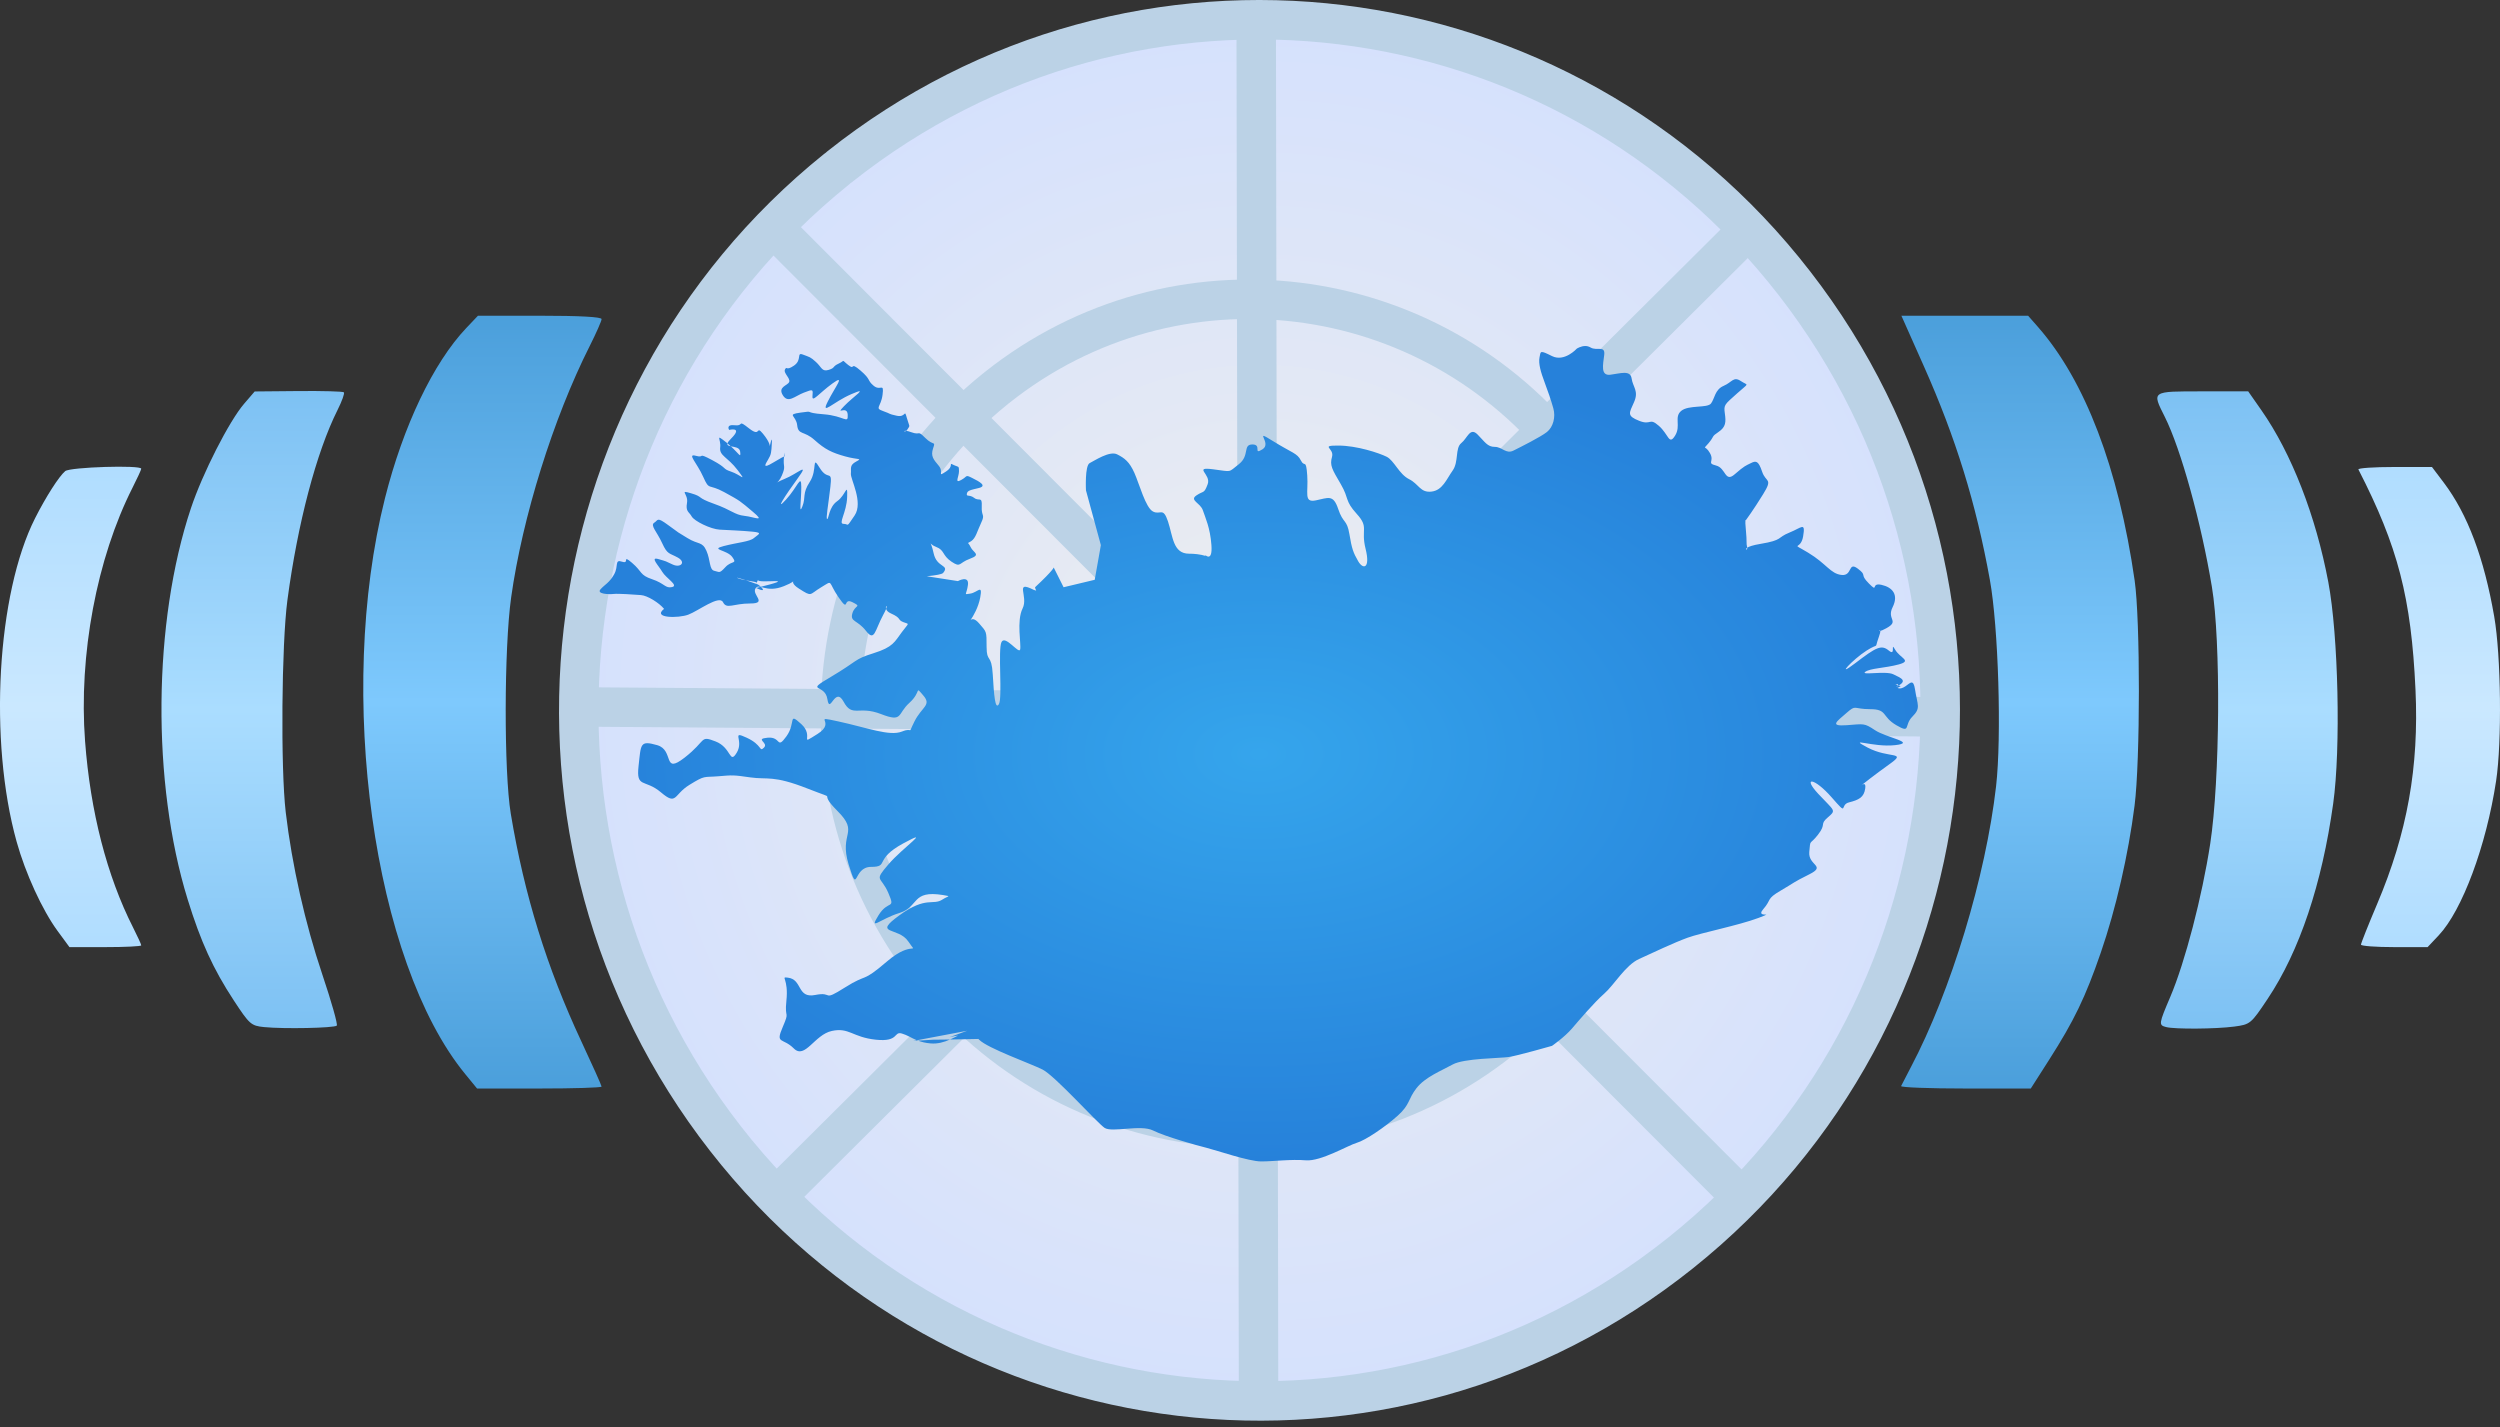
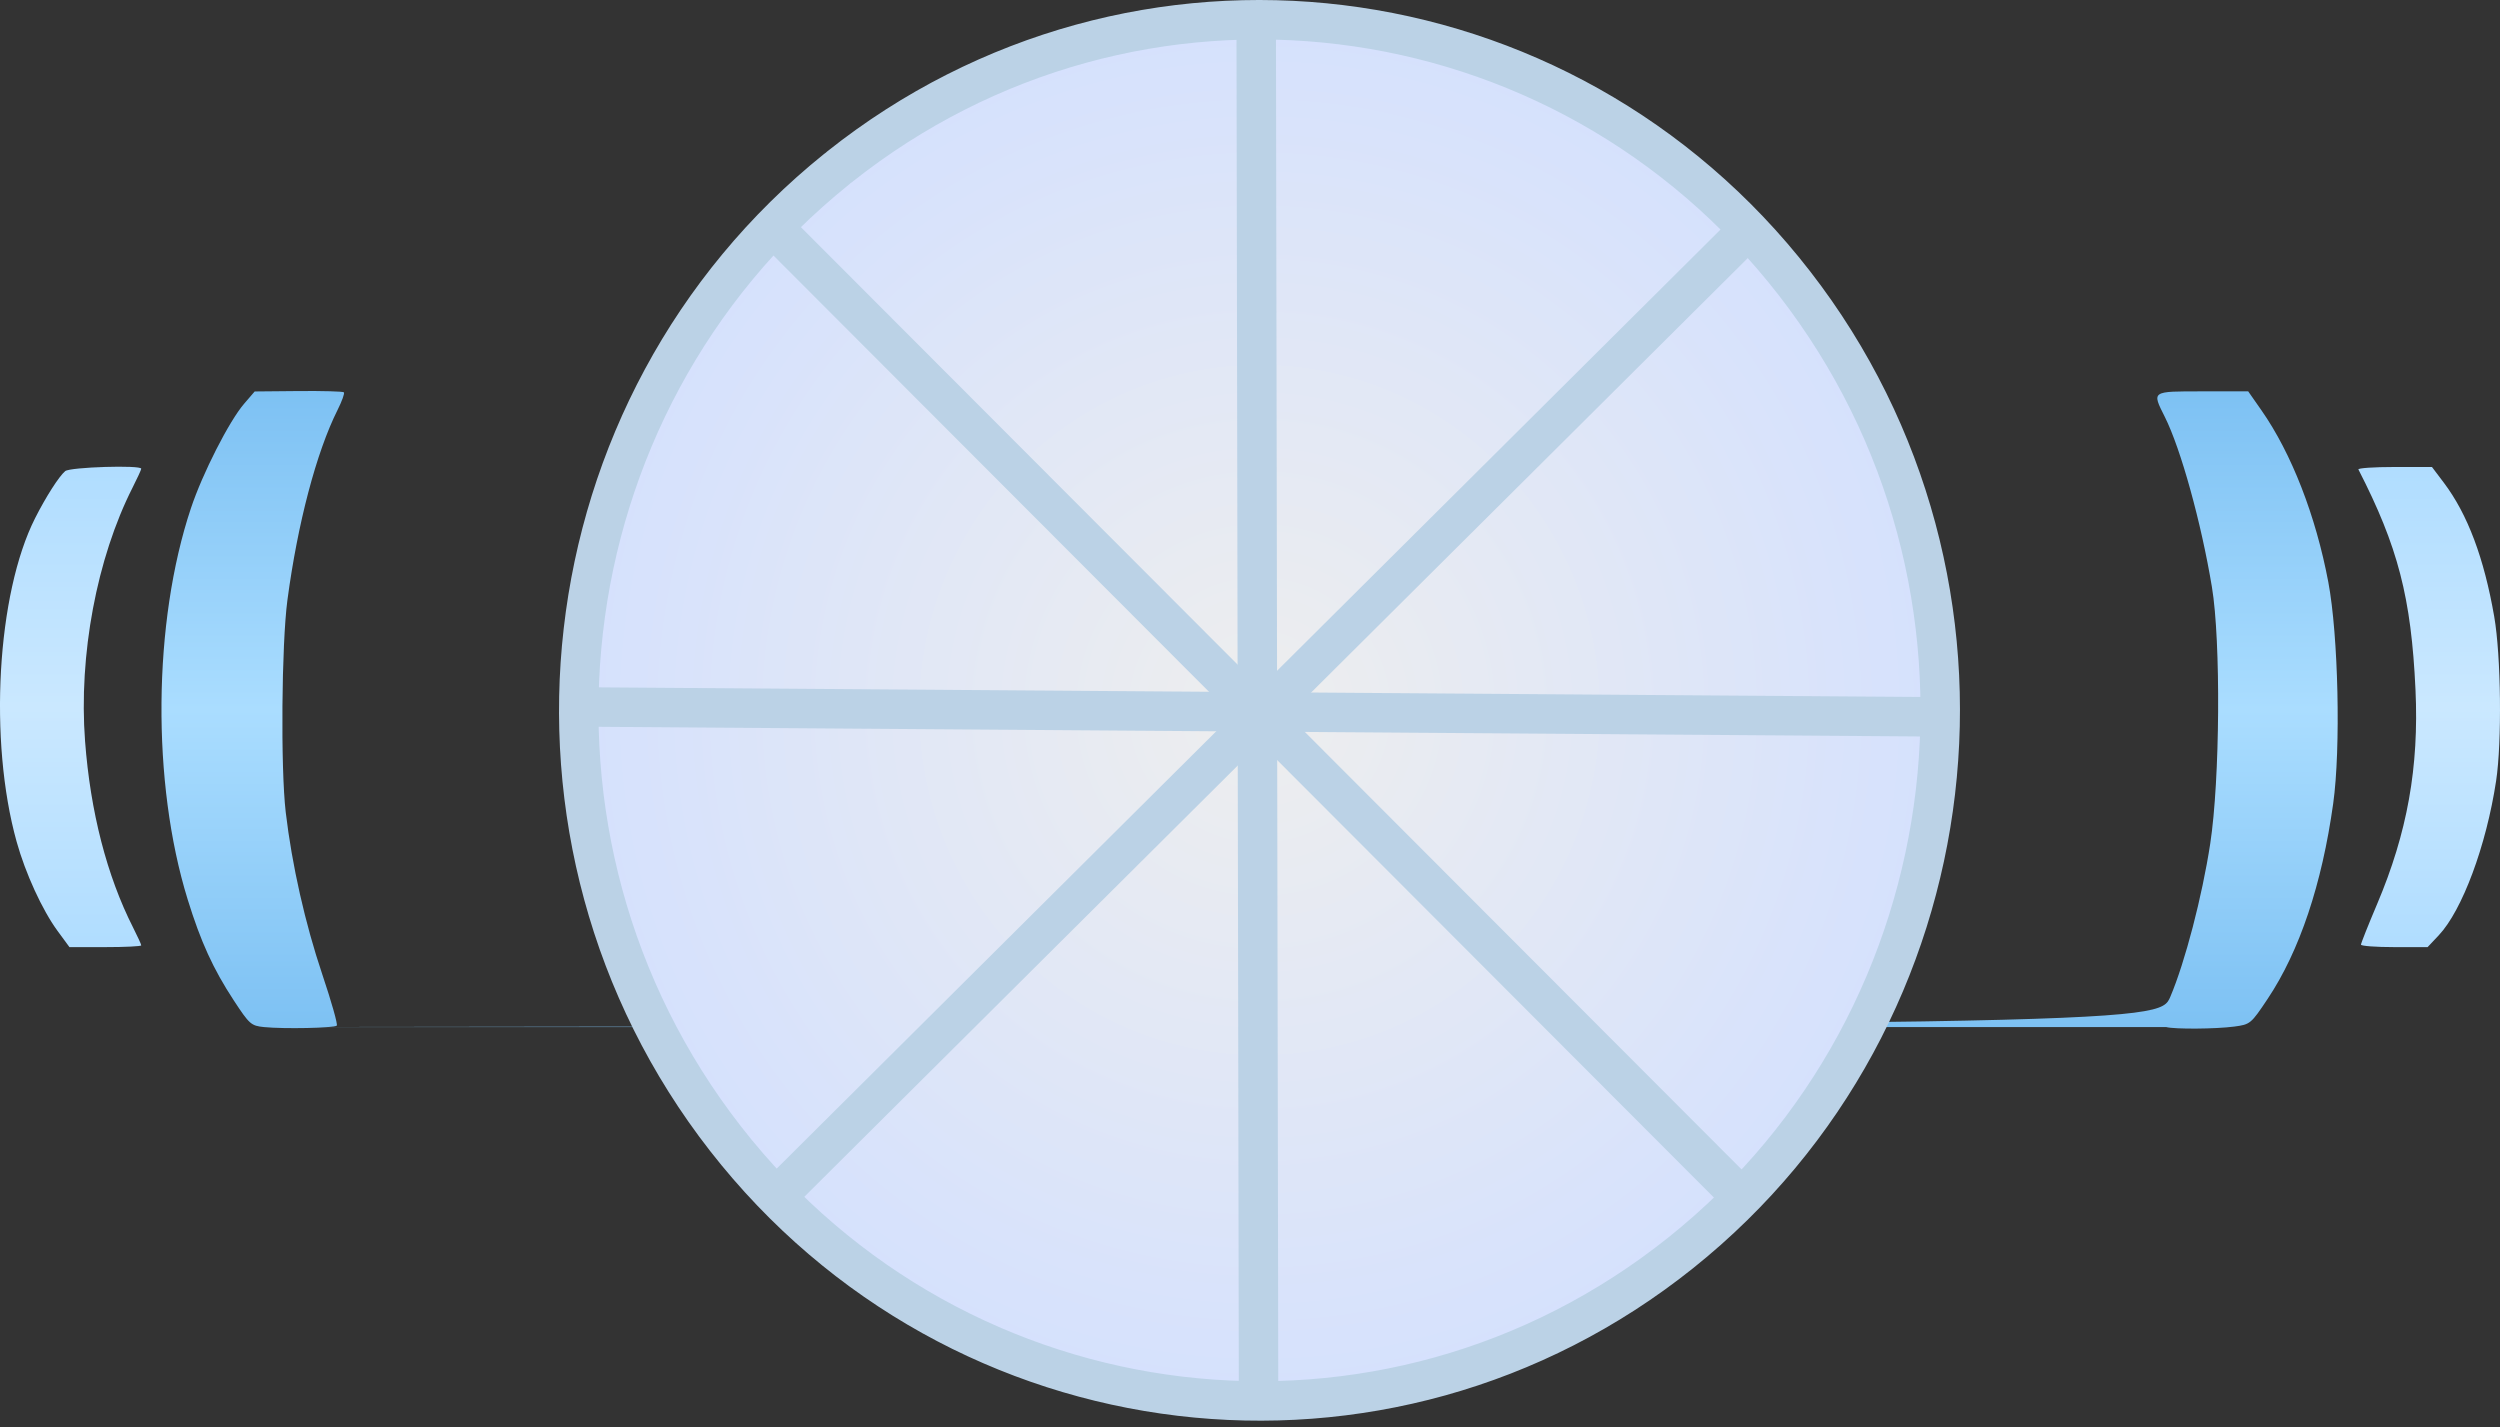
<svg xmlns="http://www.w3.org/2000/svg" xmlns:ns1="http://sodipodi.sourceforge.net/DTD/sodipodi-0.dtd" xmlns:ns2="http://www.inkscape.org/namespaces/inkscape" xmlns:xlink="http://www.w3.org/1999/xlink" version="1.0" width="604.976" height="345.377" id="svg1939" ns1:version="0.32" ns2:version="0.46" ns1:docname="Wikinews-Iceland-logo.svg" ns2:output_extension="org.inkscape.output.svg.inkscape" ns1:docbase="C:\Users\Simon\Desktop">
  <rect width="100%" height="100%" fill="#333333" stroke="none" />
  <ns1:namedview ns2:window-height="718" ns2:window-width="1024" ns2:pageshadow="2" ns2:pageopacity="0.0" guidetolerance="10.0" gridtolerance="10.0" objecttolerance="10.0" borderopacity="1.0" bordercolor="#666666" pagecolor="#ffffff" id="base" ns2:zoom="1.0915608" ns2:cx="231.02575" ns2:cy="165.48021" ns2:window-x="-8" ns2:window-y="-8" ns2:current-layer="svg1939" showgrid="false" />
  <defs id="defs1941">
    <ns2:perspective ns1:type="inkscape:persp3d" ns2:vp_x="0 : 172.68851 : 1" ns2:vp_y="0 : 1000 : 0" ns2:vp_z="604.97601 : 172.68851 : 1" ns2:persp3d-origin="302.48801 : 115.12567 : 1" id="perspective52" />
    <linearGradient id="linearGradient9171">
      <stop style="stop-color:#b0ddff;stop-opacity:1" offset="0" id="stop9173" />
      <stop style="stop-color:#cae8ff;stop-opacity:1" offset="0.5" id="stop9179" />
      <stop style="stop-color:#b0ddff;stop-opacity:1" offset="1" id="stop9175" />
    </linearGradient>
    <linearGradient x1="258.18" y1="174.329" x2="374.432" y2="174.329" id="linearGradient9177" xlink:href="#linearGradient9171" gradientUnits="userSpaceOnUse" gradientTransform="matrix(0,-1,1,0,128.16,487.372)" />
    <linearGradient id="linearGradient8262">
      <stop style="stop-color:#7dc1f3;stop-opacity:1" offset="0" id="stop8264" />
      <stop style="stop-color:#adf;stop-opacity:1" offset="0.5" id="stop8268" />
      <stop style="stop-color:#7dc1f3;stop-opacity:1" offset="1" id="stop8266" />
    </linearGradient>
    <linearGradient x1="239.058" y1="175.028" x2="393.351" y2="175.028" id="linearGradient7375" xlink:href="#linearGradient8262" gradientUnits="userSpaceOnUse" gradientTransform="matrix(0,-1,1,0,127.358,487.97)" />
    <linearGradient id="linearGradient5571">
      <stop style="stop-color:#4b9fdb;stop-opacity:1" offset="0" id="stop5573" />
      <stop style="stop-color:#7ec9fd;stop-opacity:1" offset="0.5" id="stop5579" />
      <stop style="stop-color:#4b9fdb;stop-opacity:1" offset="1" id="stop5575" />
    </linearGradient>
    <linearGradient x1="223.063" y1="173.169" x2="410.072" y2="173.169" id="linearGradient5577" xlink:href="#linearGradient5571" gradientUnits="userSpaceOnUse" gradientTransform="matrix(0,-1,1,0,129.581,486.474)" />
    <linearGradient id="linearGradient18934">
      <stop style="stop-color:#eee;stop-opacity:1" offset="0" id="stop18936" />
      <stop style="stop-color:#d5e1fd;stop-opacity:1" offset="1" id="stop18938" />
    </linearGradient>
    <radialGradient cx="318.604" cy="175.158" r="164.734" fx="318.604" fy="175.158" id="radialGradient18940" xlink:href="#linearGradient18934" gradientUnits="userSpaceOnUse" gradientTransform="matrix(1,0,0,1.014,-13.818,-5.801)" />
    <linearGradient id="linearGradient15386">
      <stop style="stop-color:#35a5ec;stop-opacity:1" offset="0" id="stop15388" />
      <stop style="stop-color:#2681da;stop-opacity:1" offset="1" id="stop15390" />
    </linearGradient>
    <radialGradient cx="373.082" cy="123.365" r="184.271" fx="373.082" fy="123.365" id="radialGradient15392" xlink:href="#linearGradient15386" gradientUnits="userSpaceOnUse" gradientTransform="matrix(1,0,0,0.863,0,16.876)" />
    <radialGradient cx="373.082" cy="123.365" r="184.271" fx="373.082" fy="123.365" id="radialGradient1982" xlink:href="#linearGradient15386" gradientUnits="userSpaceOnUse" gradientTransform="matrix(1,0,0,0.863,0,16.876)" />
    <radialGradient ns2:collect="always" xlink:href="#linearGradient15386" id="radialGradient3247" cx="1148.279" cy="1096.285" fx="1148.279" fy="1096.285" r="1142.506" gradientTransform="matrix(1,0,0,0.954,0,49.902)" gradientUnits="userSpaceOnUse" />
    <radialGradient ns2:collect="always" xlink:href="#linearGradient15386" id="radialGradient3249" gradientUnits="userSpaceOnUse" gradientTransform="matrix(1,0,0,0.954,15.746,6.601)" cx="1148.279" cy="1096.285" fx="1148.279" fy="1096.285" r="1142.506" />
    <radialGradient ns2:collect="always" xlink:href="#linearGradient15386" id="radialGradient4293" cx="110.986" cy="68.844" fx="110.986" fy="68.844" r="110.986" gradientTransform="matrix(1,0,0,0.62,0,26.141)" gradientUnits="userSpaceOnUse" />
    <radialGradient ns2:collect="always" xlink:href="#linearGradient15386" id="radialGradient4295" gradientUnits="userSpaceOnUse" gradientTransform="matrix(1,0,0,0.62,0,26.141)" cx="110.986" cy="68.844" fx="110.986" fy="68.844" r="110.986" />
    <radialGradient ns2:collect="always" xlink:href="#linearGradient15386" id="radialGradient4299" gradientUnits="userSpaceOnUse" gradientTransform="matrix(1,0,0,0.62,0,26.141)" cx="110.986" cy="68.844" fx="110.986" fy="68.844" r="110.986" />
    <radialGradient ns2:collect="always" xlink:href="#linearGradient15386" id="radialGradient2436" gradientUnits="userSpaceOnUse" gradientTransform="matrix(1,0,0,0.62,0,26.141)" cx="110.986" cy="68.844" fx="110.986" fy="68.844" r="110.986" />
    <radialGradient ns2:collect="always" xlink:href="#linearGradient15386" id="radialGradient3213" cx="304.61" cy="182.394" fx="304.61" fy="182.394" r="159.499" gradientTransform="matrix(1,0,0,0.619,0,69.569)" gradientUnits="userSpaceOnUse" />
  </defs>
  <g id="layer1">
    <path d="M 13.928,225.272 C 10.243,220.252 6.154,211.34 4.024,203.686 C -2.777,179.249 -0.742,143.648 8.499,125.382 C 11.115,120.211 14.295,115.243 15.782,114.003 C 16.956,113.024 34.177,112.49 34.177,113.432 C 34.177,113.666 33.237,115.712 32.088,117.98 C 23.41,135.106 19.016,158.548 20.584,179.355 C 21.873,196.443 25.865,211.939 32.199,224.439 C 33.287,226.587 34.177,228.535 34.177,228.768 C 34.177,229.002 30.269,229.193 25.492,229.193 L 16.806,229.193 L 13.928,225.272 z M 571.332,228.594 C 571.332,228.265 573.087,223.854 575.232,218.792 C 582.542,201.543 585.392,185.633 584.527,166.911 C 583.495,144.612 580.296,132.269 570.71,113.605 C 570.541,113.277 574.478,113.008 579.458,113.008 L 588.512,113.008 L 591.368,116.788 C 597.127,124.411 601.116,135.003 603.579,149.216 C 605.23,158.739 605.465,179.538 604.03,189.005 C 601.66,204.643 595.834,220.311 590.147,226.34 L 587.457,229.193 L 579.395,229.193 C 574.96,229.193 571.332,228.923 571.332,228.594 z " style="fill:url(#linearGradient9177);fill-opacity:1" id="path6685" />
-     <path d="M 63.893,248.544 C 60.76,248.225 60.37,247.88 56.568,242.082 C 51.583,234.479 48.585,227.913 45.413,217.654 C 36.673,189.386 37.001,150.549 46.213,122.957 C 49.026,114.529 55.453,101.909 59.075,97.702 L 61.632,94.73 L 72.222,94.631 C 78.047,94.577 82.995,94.715 83.218,94.937 C 83.441,95.16 82.753,97.079 81.689,99.202 C 76.566,109.423 72.028,126.628 69.552,145.214 C 68.132,155.872 67.895,185.956 69.146,196.565 C 70.656,209.359 73.841,223.477 78.011,235.854 C 80.203,242.363 81.773,247.913 81.498,248.189 C 80.908,248.78 68.644,249.027 63.893,248.544 z M 524.181,248.539 C 522.35,248.06 522.383,247.821 525.204,241.191 C 528.75,232.858 532.903,216.927 534.853,204.175 C 537.221,188.693 537.442,155.193 535.264,142.054 C 532.677,126.453 527.746,108.64 523.872,100.899 C 520.705,94.571 520.507,94.705 533.019,94.705 L 544.044,94.705 L 547.242,99.281 C 554.525,109.7 560.396,124.784 563.429,140.861 C 565.862,153.763 566.468,181.129 564.614,194.43 C 561.89,213.985 556.462,230.165 548.755,241.708 C 544.703,247.776 544.551,247.903 540.67,248.421 C 536.195,249.017 526.284,249.088 524.181,248.539 z " style="fill:url(#linearGradient7375);fill-opacity:1" id="path6683" />
-     <path d="M 493.164,79.114 C 504.567,92.102 512.651,113.295 516.564,140.463 C 517.944,150.045 517.931,184.065 516.543,194.974 C 515.031,206.861 512.025,219.937 508.363,230.554 C 504.644,241.341 501.925,246.978 495.876,256.448 L 491.429,263.411 L 475.604,263.411 C 466.9,263.411 459.901,263.143 460.049,262.814 C 460.198,262.486 461.262,260.427 462.415,258.239 C 472.123,239.811 480.522,212.125 483.03,190.289 C 484.401,178.346 483.598,151.715 481.522,140.27 C 478.16,121.743 473.301,106.024 465.555,88.619 L 460.118,76.402 L 475.45,76.402 L 490.783,76.402 L 493.164,79.114 z M 145.577,77.218 C 145.577,77.666 144.274,80.621 142.681,83.783 C 133.874,101.268 126.423,125.127 123.69,144.595 C 121.971,156.837 121.927,186.853 123.613,196.963 C 126.893,216.638 132.317,234.122 140.702,252.056 C 143.384,257.79 145.577,262.691 145.577,262.946 C 145.577,263.202 138.797,263.411 130.511,263.411 L 115.444,263.411 L 112.57,259.904 C 90.327,232.759 81.276,167.789 93.159,120.568 C 97.559,103.087 104.879,87.76 112.828,79.386 L 115.661,76.402 L 130.619,76.402 C 140.304,76.402 145.577,76.69 145.577,77.218 z " style="fill:url(#linearGradient5577);fill-opacity:1;fill-rule:evenodd" id="path6681" />
+     <path d="M 63.893,248.544 C 60.76,248.225 60.37,247.88 56.568,242.082 C 51.583,234.479 48.585,227.913 45.413,217.654 C 36.673,189.386 37.001,150.549 46.213,122.957 C 49.026,114.529 55.453,101.909 59.075,97.702 L 61.632,94.73 L 72.222,94.631 C 78.047,94.577 82.995,94.715 83.218,94.937 C 83.441,95.16 82.753,97.079 81.689,99.202 C 76.566,109.423 72.028,126.628 69.552,145.214 C 68.132,155.872 67.895,185.956 69.146,196.565 C 70.656,209.359 73.841,223.477 78.011,235.854 C 80.203,242.363 81.773,247.913 81.498,248.189 C 80.908,248.78 68.644,249.027 63.893,248.544 z C 522.35,248.06 522.383,247.821 525.204,241.191 C 528.75,232.858 532.903,216.927 534.853,204.175 C 537.221,188.693 537.442,155.193 535.264,142.054 C 532.677,126.453 527.746,108.64 523.872,100.899 C 520.705,94.571 520.507,94.705 533.019,94.705 L 544.044,94.705 L 547.242,99.281 C 554.525,109.7 560.396,124.784 563.429,140.861 C 565.862,153.763 566.468,181.129 564.614,194.43 C 561.89,213.985 556.462,230.165 548.755,241.708 C 544.703,247.776 544.551,247.903 540.67,248.421 C 536.195,249.017 526.284,249.088 524.181,248.539 z " style="fill:url(#linearGradient7375);fill-opacity:1" id="path6683" />
    <path d="M 203.157,40.377 C 274.684,-16.508 378.11,-3.874 434.282,68.609 C 490.455,141.093 478.148,246.035 406.779,303.124 C 335.411,360.213 231.95,347.876 175.576,275.554 C 119.202,203.232 131.217,98.254 202.426,40.961" style="fill:url(#radialGradient18940);fill-opacity:1;fill-rule:evenodd;stroke:none;stroke-width:12;stroke-linecap:round;stroke-linejoin:round;marker-start:none;stroke-miterlimit:4;stroke-dasharray:none;stroke-opacity:1" id="path12347" />
    <path d="M 203.157,40.377 C 274.684,-16.508 378.11,-3.874 434.282,68.609 C 490.455,141.093 478.148,246.035 406.779,303.124 C 335.411,360.213 231.95,347.876 175.576,275.554 C 119.202,203.232 131.217,98.254 202.426,40.961" style="fill:none;fill-opacity:1;fill-rule:evenodd;stroke:#bbd2e6;stroke-width:9.549;stroke-linecap:round;stroke-linejoin:round;marker-start:none;stroke-miterlimit:4;stroke-dasharray:none;stroke-opacity:1" id="path8589" />
-     <path d="M 241.262,93.78 C 284.178,59.65 346.233,67.23 379.937,110.72 C 413.641,154.21 406.256,217.175 363.435,251.429 C 320.614,285.682 258.538,278.28 224.713,234.886 C 190.889,191.493 198.098,128.507 240.823,94.131" style="fill:none;fill-opacity:1;fill-rule:evenodd;stroke:#bbd2e6;stroke-width:9.549;stroke-linecap:round;stroke-linejoin:round;marker-start:none;stroke-miterlimit:4;stroke-dasharray:none;stroke-opacity:1" id="path8771" />
    <path d="M 187.805,55.712 L 422.562,290.866" style="fill:none;fill-opacity:1;fill-rule:evenodd;stroke:#bbd2e6;stroke-width:9.549;stroke-linecap:butt;stroke-linejoin:miter;stroke-miterlimit:4;stroke-dasharray:none;stroke-opacity:1" id="path8781" />
    <path d="M 424.153,54.518 L 187.805,289.672" style="fill:none;fill-opacity:1;fill-rule:evenodd;stroke:#bbd2e6;stroke-width:9.549;stroke-linecap:butt;stroke-linejoin:miter;stroke-miterlimit:4;stroke-dasharray:none;stroke-opacity:1" id="path9668" />
    <path d="M 303.99,4.781 L 304.564,340.602" style="fill:none;fill-opacity:1;fill-rule:evenodd;stroke:#bbd2e6;stroke-width:9.549;stroke-linecap:butt;stroke-linejoin:miter;stroke-miterlimit:4;stroke-dasharray:none;stroke-opacity:1" id="path10559" />
    <path d="M 144.037,171.1 L 471.104,173.488" style="fill:none;fill-opacity:1;fill-rule:evenodd;stroke:#bbd2e6;stroke-width:9.549;stroke-linecap:butt;stroke-linejoin:miter;stroke-miterlimit:4;stroke-dasharray:none;stroke-opacity:1" id="path10561" />
    <g transform="matrix(0.796,0,0,0.796,2.202877e-4,76.402)" style="fill:url(#radialGradient15392);fill-opacity:1;display:inline" id="layer3" />
  </g>
-   <path id="path7831" style="fill:url(#radialGradient3213);fill-opacity:1;fill-rule:evenodd;stroke:none;stroke-width:1px;stroke-linecap:butt;stroke-linejoin:miter;stroke-opacity:1" d="M 383.738,83.733 C 382.596,83.691 381.573,84.365 381.573,84.365 C 381.573,84.365 378.58,87.673 375.573,86.169 C 372.565,84.666 372.851,84.981 372.55,86.485 C 372.25,87.989 372.866,90.079 373.768,92.485 C 374.671,94.891 375.287,96.696 375.889,98.801 C 376.49,100.906 375.859,103.327 374.355,104.53 C 372.851,105.733 368.039,108.139 366.235,109.042 C 364.43,109.944 363.528,108.139 361.723,108.139 C 359.919,108.139 359.332,106.921 357.528,105.117 C 355.723,103.312 355.107,106.034 353.603,107.237 C 352.099,108.44 353.032,111.763 351.528,113.869 C 350.024,115.974 349.092,118.666 346.385,118.966 C 343.678,119.267 343.377,117.147 340.971,115.944 C 338.565,114.741 337.362,111.433 335.558,110.53 C 333.753,109.628 328.34,107.824 323.829,107.823 C 319.317,107.823 322.941,108.425 322.34,110.53 C 321.738,112.636 322.355,113.553 324.46,117.162 C 326.565,120.771 325.332,121.072 328.34,124.38 C 331.347,127.688 329.257,128.004 330.46,132.816 C 331.663,137.628 329.859,137.899 328.656,135.793 C 327.453,133.688 327.137,132.816 326.535,129.207 C 325.934,125.598 325.032,126.771 323.829,123.162 C 322.626,119.553 321.423,120.485 318.415,121.087 C 315.408,121.688 316.641,119.252 316.34,115.042 C 316.039,110.831 315.708,113.237 314.806,111.433 C 313.904,109.628 312.716,109.658 307.904,106.651 C 303.092,103.643 307.919,107.222 305.513,108.726 C 303.107,110.229 305.483,107.553 303.077,107.553 C 300.671,107.553 302.49,110.23 299.784,112.335 C 297.077,114.44 298.28,114.154 293.468,113.553 C 288.656,112.951 293.152,114.756 292.25,117.162 C 291.347,119.568 291.347,118.666 289.543,119.869 C 287.738,121.072 290.475,121.673 291.077,123.478 C 291.678,125.282 292.851,127.703 293.152,131.914 C 293.453,136.124 291.663,134.305 291.663,134.305 L 291.753,134.53 C 290.415,134.12 288.973,133.989 287.738,133.989 C 283.829,133.989 283.844,129.793 282.641,126.184 C 281.438,122.575 280.836,124.696 279.032,123.793 C 277.227,122.891 275.723,117.162 274.52,114.455 C 273.317,111.748 272.129,110.846 270.325,109.944 C 268.52,109.042 264.896,111.463 263.693,112.064 C 262.49,112.666 262.791,118.651 262.791,118.651 L 266.4,131.914 L 264.911,140.305 L 257.378,142.109 L 254.987,137.327 C 254.987,137.327 254.987,137.899 250.475,142.109 C 250.441,142.179 250.551,142.486 250.746,142.921 C 250.552,142.852 250.303,142.813 250.16,142.741 C 245.348,140.335 248.957,144.244 247.453,147.252 C 245.949,150.259 247.167,155.974 246.866,157.177 C 246.566,158.38 243.257,153.568 242.355,155.372 C 241.453,157.177 242.626,168.891 241.724,170.395 C 240.821,171.899 240.536,168.29 240.235,163.177 C 239.934,158.064 238.746,160.455 238.746,156.545 C 238.746,152.635 238.746,152.966 236.942,150.861 C 235.863,149.603 235.214,149.734 234.866,150.049 C 235.487,149.133 236.761,147.026 237.212,144.545 C 237.814,141.237 236.626,143.342 234.821,143.643 C 233.017,143.944 233.934,143.929 234.235,141.523 C 234.536,139.117 231.799,140.62 231.799,140.62 L 224.265,139.447 C 226.467,139.231 227.963,138.97 228.235,138.635 C 229.894,136.594 226.7,137.471 225.934,133.899 C 225.168,130.326 224.524,131.599 226.566,132.365 C 228.607,133.13 227.968,134.398 230.265,135.929 C 232.562,137.46 231.924,136.228 234.731,135.207 C 237.538,134.186 235.504,133.768 234.866,132.365 C 234.228,130.961 233.853,131.732 235.002,130.966 C 236.15,130.201 236.417,128.669 237.438,126.5 C 238.459,124.331 237.446,125.082 237.573,122.53 C 237.701,119.978 236.917,121.393 235.769,120.5 C 234.62,119.607 233.837,120.273 233.964,119.508 C 234.092,118.742 234.637,118.62 236.806,118.109 C 238.975,117.599 237.059,116.566 235.272,115.673 C 233.486,114.78 234.224,115.276 232.566,116.169 C 230.907,117.063 232.069,115.408 232.069,114.004 C 232.069,112.6 231.947,113.108 230.671,112.47 C 229.395,111.832 231.036,112.736 228.866,114.139 C 226.697,115.543 228.473,114.272 227.197,112.741 C 225.921,111.21 225.161,110.414 225.799,108.5 C 226.437,106.586 225.946,108.015 223.904,105.974 C 221.862,103.932 222.9,105.469 220.475,104.575 C 219.945,104.38 219.561,104.286 219.303,104.26 C 218.833,104.644 218.528,104.181 219.303,104.26 C 219.392,104.186 219.477,104.087 219.573,103.944 C 220.339,102.795 220.076,103.398 219.438,101.102 C 218.8,98.805 219.299,101.116 217.002,100.605 C 214.705,100.095 215.878,100.243 213.709,99.478 C 211.539,98.712 213.19,98.57 213.573,95.508 C 213.956,92.445 213.067,94.746 211.408,93.342 C 209.749,91.939 210.884,91.94 208.205,89.643 C 205.525,87.346 207.059,89.738 205.272,88.335 C 203.486,86.931 204.63,87.208 202.972,87.974 C 201.313,88.74 202.194,88.997 200.536,89.508 C 198.877,90.018 198.872,88.889 197.468,87.613 C 196.064,86.337 195.969,86.446 194.31,85.809 C 192.651,85.171 194.186,87.067 192.145,88.47 C 190.103,89.874 190.49,88.479 189.979,89.372 C 189.469,90.266 191.355,91.547 190.972,92.44 C 190.589,93.333 188.162,93.601 189.438,95.643 C 190.714,97.685 192.239,95.905 194.536,95.011 C 196.832,94.118 196.738,94.21 196.611,95.869 C 196.483,97.527 198.12,95.225 201.438,92.801 C 204.755,90.377 202.096,93.604 200.31,97.177 C 198.524,100.75 201.573,97.286 206.039,95.372 C 210.505,93.458 206.532,95.88 204.235,98.305 C 201.938,100.729 205.01,97.91 205.137,100.335 C 205.265,102.759 204.376,100.627 199.272,100.245 C 194.169,99.862 197.341,99.328 193.769,99.839 C 190.196,100.349 192.656,100.482 192.912,102.906 C 193.167,105.331 194.555,104.173 197.107,106.47 C 199.659,108.767 201.316,109.547 204.506,110.44 C 207.696,111.333 208.826,110.81 207.167,111.703 C 205.508,112.596 206.032,113.36 205.904,114.636 C 205.776,115.911 208.975,121.551 206.806,124.741 C 204.637,127.931 205.548,126.771 204.145,126.771 C 202.741,126.771 204.874,124.103 205.002,120.275 C 205.129,116.447 204.652,119.864 202.611,121.267 C 200.569,122.671 200.558,125.598 200.175,125.598 C 199.792,125.598 200.431,122.304 200.942,117.839 C 201.452,113.373 200.412,116.555 198.37,113.237 C 196.329,109.919 197.893,113.641 195.979,116.575 C 194.065,119.51 195.068,120.233 194.175,122.53 C 193.282,124.827 193.904,121.156 193.904,117.839 C 193.904,114.521 193.012,117.844 190.205,120.906 C 187.398,123.969 189.939,120.019 193.002,115.808 C 196.064,111.598 193.034,114.623 189.844,115.899 C 186.654,117.175 188.192,117.466 189.212,115.042 C 190.233,112.617 189.453,113.255 189.709,110.575 C 189.713,110.525 189.704,110.532 189.709,110.485 C 189.607,110.513 189.225,110.667 187.047,111.974 C 184.495,113.505 185.108,112.483 185.874,111.207 C 186.64,109.931 186.649,109.534 186.776,107.237 C 186.904,104.94 186.28,108.004 186.28,108.004 C 186.28,108.004 186.397,107.105 184.611,104.936 C 182.825,102.767 184.207,105.97 181.273,103.673 C 178.338,101.376 180.141,103.161 177.844,102.906 C 175.547,102.651 176.445,104.034 176.445,104.034 C 176.445,104.034 179.876,103.174 176.942,106.109 C 176.391,106.659 176.124,107.007 176.039,107.282 C 176.334,107.52 176.605,107.78 176.851,108.004 C 177.729,108.179 178.98,108.246 179.107,109.267 C 179.329,111.038 178.892,109.855 176.851,108.004 C 176.303,107.894 175.898,107.74 176.039,107.282 C 175.962,107.22 175.895,107.165 175.814,107.102 C 172.879,104.805 174.535,106.233 174.28,108.275 C 174.025,110.316 176.051,110.543 178.476,113.733 C 180.9,116.923 179.238,114.905 176.942,114.139 C 174.645,113.374 176.168,113.384 172.34,111.342 C 168.512,109.301 170.712,110.943 168.415,110.305 C 166.119,109.667 168.644,111.957 170.175,115.402 C 171.706,118.848 171.317,116.932 175.273,119.102 C 179.228,121.271 178.985,121.159 182.175,123.838 C 185.365,126.518 182.569,125.086 180.145,124.831 C 177.72,124.576 177.085,123.43 172.746,121.899 C 168.408,120.367 170.305,120.266 167.242,119.372 C 164.18,118.479 166.633,119.504 166.25,121.673 C 165.867,123.842 166.74,123.818 167.378,124.966 C 168.016,126.115 171.976,128.042 174.145,128.169 C 176.314,128.297 179.623,128.41 182.175,128.666 C 184.727,128.921 183.466,129.306 182.445,130.199 C 181.425,131.093 178.582,131.246 175.137,132.139 C 171.692,133.032 175.936,133.014 177.212,134.801 C 178.488,136.587 177.074,135.578 175.543,137.237 C 174.012,138.896 174.158,138.394 172.882,138.139 C 171.606,137.884 171.963,135.564 170.942,133.267 C 169.921,130.97 169.02,131.858 166.34,130.199 C 163.661,128.541 164.719,129.301 161.784,127.132 C 158.849,124.963 159.331,125.862 158.31,126.5 C 157.289,127.138 158.974,128.655 160.25,131.463 C 161.526,134.27 161.998,133.788 164.039,134.936 C 166.081,136.085 164.69,137.499 162.776,136.605 C 160.862,135.712 161.517,135.935 159.348,135.297 C 157.179,134.659 159.357,136.834 160.25,138.365 C 161.143,139.896 164.3,141.681 162.641,142.064 C 160.982,142.447 160.876,141.19 157.814,140.169 C 154.752,139.148 155.494,138.369 152.942,136.199 C 150.39,134.03 152.465,136.567 150.551,135.929 C 148.637,135.291 149.759,136.955 148.611,138.996 C 147.463,141.038 146.339,141.457 145.318,142.605 C 144.297,143.754 147.327,143.861 148.476,143.733 C 149.624,143.606 153.321,143.876 155.107,144.004 C 156.67,144.115 159.504,145.875 160.701,147.342 C 157.75,149.635 164.198,149.629 166.566,148.741 C 168.972,147.838 174.055,143.914 174.957,145.718 C 175.859,147.523 177.378,146.034 181.588,146.034 C 185.799,146.034 181.904,143.929 182.806,142.425 C 183.709,140.921 185.197,143.643 189.709,141.838 C 194.22,140.034 190.009,140.32 193.318,142.425 C 196.626,144.53 195.724,143.914 198.731,142.109 C 201.739,140.305 200.22,140.635 202.927,144.545 C 205.633,148.455 203.859,144.515 206.265,145.718 C 208.671,146.921 206.866,146.32 206.265,148.425 C 205.663,150.53 207.453,149.959 209.558,152.665 C 211.663,155.372 211.648,152.65 213.754,148.741 C 214.106,148.086 214.314,147.678 214.43,147.342 C 214.216,146.619 214.819,146.224 214.43,147.342 C 214.536,147.698 214.814,148.094 215.558,148.425 C 218.265,149.628 217.077,149.944 218.581,150.545 C 220.084,151.147 220.069,150.53 218.265,152.936 C 216.46,155.342 216.175,156.575 211.363,158.079 C 206.551,159.583 207.739,159.853 201.122,163.763 C 194.506,167.673 199.618,165.267 200.22,169.177 C 200.821,173.086 202.039,165.899 204.145,169.808 C 206.25,173.718 207.754,170.68 213.167,172.786 C 218.581,174.891 217.062,172.786 220.069,170.079 C 223.077,167.372 221.303,165.868 223.408,168.274 C 225.513,170.68 223.092,170.981 221.287,174.59 C 219.483,178.199 221.272,175.823 218.265,177.026 C 215.257,178.229 209.844,176.094 202.927,174.59 C 196.009,173.086 202.641,174.605 197.829,177.613 C 193.017,180.62 197.212,178.229 193.904,175.222 C 190.596,172.214 192.701,174.891 190.295,178.199 C 187.889,181.508 189.092,178.214 185.784,178.515 C 182.476,178.816 186.085,179.703 184.882,180.906 C 183.679,182.109 184.596,180.32 180.686,178.515 C 176.776,176.711 180.1,179.117 178.295,182.124 C 176.491,185.132 177.062,180.921 173.152,179.417 C 169.242,177.914 171.077,179.132 165.664,183.342 C 160.25,187.553 163.243,181.523 159.032,180.32 C 154.821,179.117 155.122,180.004 154.521,185.417 C 153.919,190.831 156.024,188.425 159.934,191.733 C 163.844,195.041 162.927,192.335 166.836,189.929 C 170.746,187.523 170.175,188.154 173.784,187.853 C 177.393,187.553 177.378,187.523 181.588,188.124 C 185.799,188.726 187.017,187.523 195.438,190.831 C 203.859,194.139 197.242,190.831 202.656,196.244 C 208.069,201.658 202.957,201.372 205.363,209.192 C 207.769,217.011 206.265,209.778 210.776,209.778 C 215.287,209.778 211.363,208.004 218.581,204.094 C 225.799,200.184 218.581,204.981 214.972,209.192 C 211.363,213.402 213.167,211.883 214.972,216.094 C 216.776,220.304 214.987,217.598 212.581,221.507 C 210.175,225.417 212.866,222.425 217.678,220.921 C 222.49,219.417 220.488,215.341 228.19,216.59 C 230.415,216.951 229.373,216.803 228.145,217.628 C 225.7,219.268 224.25,216.695 217.633,221.507 C 211.017,226.319 217.393,224.214 219.799,227.823 C 222.205,231.432 220.972,227.237 214.656,232.65 C 208.34,238.064 210.175,235.357 204.46,238.966 C 198.746,242.575 201.799,239.868 197.288,240.771 C 192.776,241.673 194.262,236.969 190.611,236.575 C 188.794,236.379 190.897,236.645 190.295,242.259 C 189.81,246.784 191.197,244.365 189.393,248.575 C 187.588,252.786 189.393,251.011 192.1,253.718 C 194.806,256.425 197.092,250.38 201.303,249.477 C 205.513,248.575 206.235,250.996 211.949,251.598 C 217.663,252.199 216.16,249.507 218.265,250.109 C 219.551,250.476 220.507,251.172 221.874,251.733 L 234.054,249.432 L 229.724,251.011 C 229.724,251.011 230.634,250.76 231.844,250.605 C 231.192,250.924 230.545,251.272 229.904,251.552 L 236.761,251.417 C 236.828,251.473 236.88,251.536 236.942,251.598 C 239.047,253.703 249.272,257.312 252.28,258.816 C 255.287,260.319 265.498,271.733 267.302,272.936 C 269.107,274.139 276.024,272.064 279.032,273.567 C 282.039,275.071 289.573,277.161 291.979,277.763 C 294.385,278.364 302.19,281.056 305.197,281.056 C 308.205,281.056 312.415,280.485 316.024,280.786 C 319.633,281.086 326.235,277.146 328.34,276.545 C 330.445,275.943 335.257,272.665 338.265,269.958 C 341.272,267.252 340.671,266.034 342.776,263.327 C 344.881,260.62 348.821,259.101 351.528,257.598 C 354.235,256.094 362.956,256.094 365.062,255.793 C 367.167,255.492 375.573,253.086 375.573,253.086 C 375.573,253.086 378.595,250.996 380.4,248.891 C 382.204,246.786 385.798,242.56 388.204,240.455 C 390.61,238.35 393.332,233.568 396.64,232.064 C 399.949,230.56 405.061,228.124 408.37,226.921 C 411.678,225.718 420.701,223.944 425.513,222.139 C 426.866,221.631 427.36,221.405 427.452,221.327 C 427.129,221.287 425.37,221.522 426.685,220.019 C 428.791,217.613 427.317,217.613 430.926,215.507 C 434.535,213.402 433.618,213.688 437.828,211.583 C 442.039,209.477 437.528,209.477 437.828,206.169 C 438.129,202.861 437.843,204.68 439.949,201.974 C 442.054,199.267 440.234,199.583 442.34,197.778 C 444.445,195.974 443.904,196.304 439.994,192.094 C 436.084,187.883 439.031,188.139 443.242,192.951 C 447.452,197.763 445.031,194.771 447.437,194.169 C 449.843,193.568 451.061,192.936 451.362,190.831 C 451.583,189.286 450.83,189.742 450.415,190.064 C 450.764,189.786 453.417,187.649 457.362,184.831 C 461.573,181.823 457.061,183.613 451.949,180.906 C 446.836,178.199 453.167,180.921 458.58,180.32 C 463.994,179.718 456.46,178.515 453.753,176.711 C 451.046,174.906 451.061,175.192 446.851,175.493 C 442.64,175.793 444.445,174.62 446.851,172.515 C 449.257,170.41 448.37,171.613 452.58,171.613 C 456.791,171.613 455.287,173.387 458.896,175.493 C 462.505,177.598 460.67,175.523 462.776,173.417 C 464.881,171.312 464.009,170.696 463.407,166.786 C 463.219,165.564 462.95,165.161 462.595,165.162 C 461.814,165.163 460.614,167.09 459.167,166.47 L 459.934,166.064 L 458.67,165.523 C 460.181,165.414 458.578,166.358 458.896,166.199 C 461.903,164.696 459.979,164.079 458.174,163.177 C 456.37,162.274 450.159,163.493 451.362,162.59 C 452.565,161.688 456.174,161.688 459.482,160.786 C 462.791,159.884 459.783,159.282 458.58,157.177 C 457.377,155.072 458.896,158.951 457.091,157.447 C 455.287,155.944 454.084,156.56 448.971,160.47 C 443.858,164.38 448.37,159.553 451.678,157.447 C 454.986,155.342 453.452,157.462 454.655,154.154 C 454.956,153.327 455.049,152.877 455.016,152.665 C 455.254,152.633 455.665,152.467 456.46,152.034 C 459.768,150.229 456.49,149.944 457.994,146.936 C 459.497,143.929 457.994,142.124 455.287,141.523 C 452.58,140.921 454.67,143.613 452.264,141.207 C 449.858,138.801 451.964,139.402 449.558,137.598 C 447.152,135.793 448.34,139.432 445.633,139.132 C 442.926,138.831 442.024,136.425 437.513,133.718 C 433.001,131.011 435.738,133.402 436.34,129.793 C 436.941,126.184 436.009,127.688 433.001,128.891 C 429.994,130.094 431.513,130.696 426.099,131.598 C 424.131,131.926 423.213,132.268 422.806,132.545 C 422.942,133.246 422.111,133.019 422.806,132.545 C 422.802,132.528 422.81,132.519 422.806,132.5 C 422.505,131.297 422.791,131.312 422.49,128.305 C 422.189,125.297 422.49,125.869 422.49,125.869 C 422.49,125.869 424.279,123.463 426.685,119.553 C 429.092,115.643 427.317,116.846 426.415,114.139 C 425.513,111.433 424.911,111.463 423.708,112.064 C 422.505,112.666 422.189,112.666 419.783,114.771 C 417.377,116.876 417.678,113.252 415.272,112.651 C 412.866,112.049 414.986,111.733 413.783,109.628 C 412.58,107.523 411.964,109.042 413.467,107.237 C 414.971,105.433 414.054,105.733 415.858,104.53 C 417.663,103.327 417.693,102.124 417.392,100.019 C 417.092,97.914 417.362,97.899 420.37,95.192 C 423.377,92.485 423.076,93.418 421.272,92.215 C 419.467,91.012 419.182,92.485 417.077,93.387 C 414.971,94.29 414.956,96.425 414.054,97.628 C 413.152,98.831 408.64,97.929 406.836,99.433 C 405.031,100.936 406.851,103.027 405.347,105.433 C 403.843,107.839 403.828,105.147 401.422,103.042 C 399.016,100.936 399.648,103.027 396.64,101.824 C 393.633,100.621 394.219,100.019 395.422,97.312 C 396.625,94.605 395.137,93.688 394.836,91.583 C 394.535,89.478 392.099,90.38 389.693,90.681 C 387.287,90.981 387.904,88.305 388.204,85.899 C 388.505,83.493 386.415,84.996 384.911,84.094 C 384.535,83.869 384.119,83.747 383.738,83.733 z M 229.904,251.552 L 225.799,251.598 L 222.145,251.823 C 222.963,252.135 223.943,252.394 225.212,252.5 C 226.913,252.642 228.415,252.204 229.904,251.552 z M 222.145,251.823 C 222.058,251.79 221.958,251.767 221.874,251.733 L 220.972,251.913 L 222.145,251.823 z M 189.709,110.485 C 189.726,110.48 189.844,110.44 189.844,110.44 C 189.844,110.44 189.844,109.796 189.844,109.493 C 189.822,109.636 189.76,109.958 189.709,110.485 z M 182.942,141.207 C 183.041,141.207 182.92,141.383 183.438,140.305 C 183.102,141.44 194.768,139.369 182.987,142.29 C 186.179,143.784 183.779,141.572 183.393,141.432 C 176.865,139.083 177.847,139.843 179.883,140.307 C 181.36,140.644 183.966,140.844 182.942,141.207 z M 454.791,152.53 C 454.842,152.478 454.928,152.504 454.971,152.665 C 454.741,152.689 454.734,152.587 454.791,152.53 z" />
  <g style="fill:url(#radialGradient4299);fill-opacity:1;stroke:none" transform="matrix(1.444,0,0,1.444,-120.125,-216.131)" id="layer4" />
</svg>